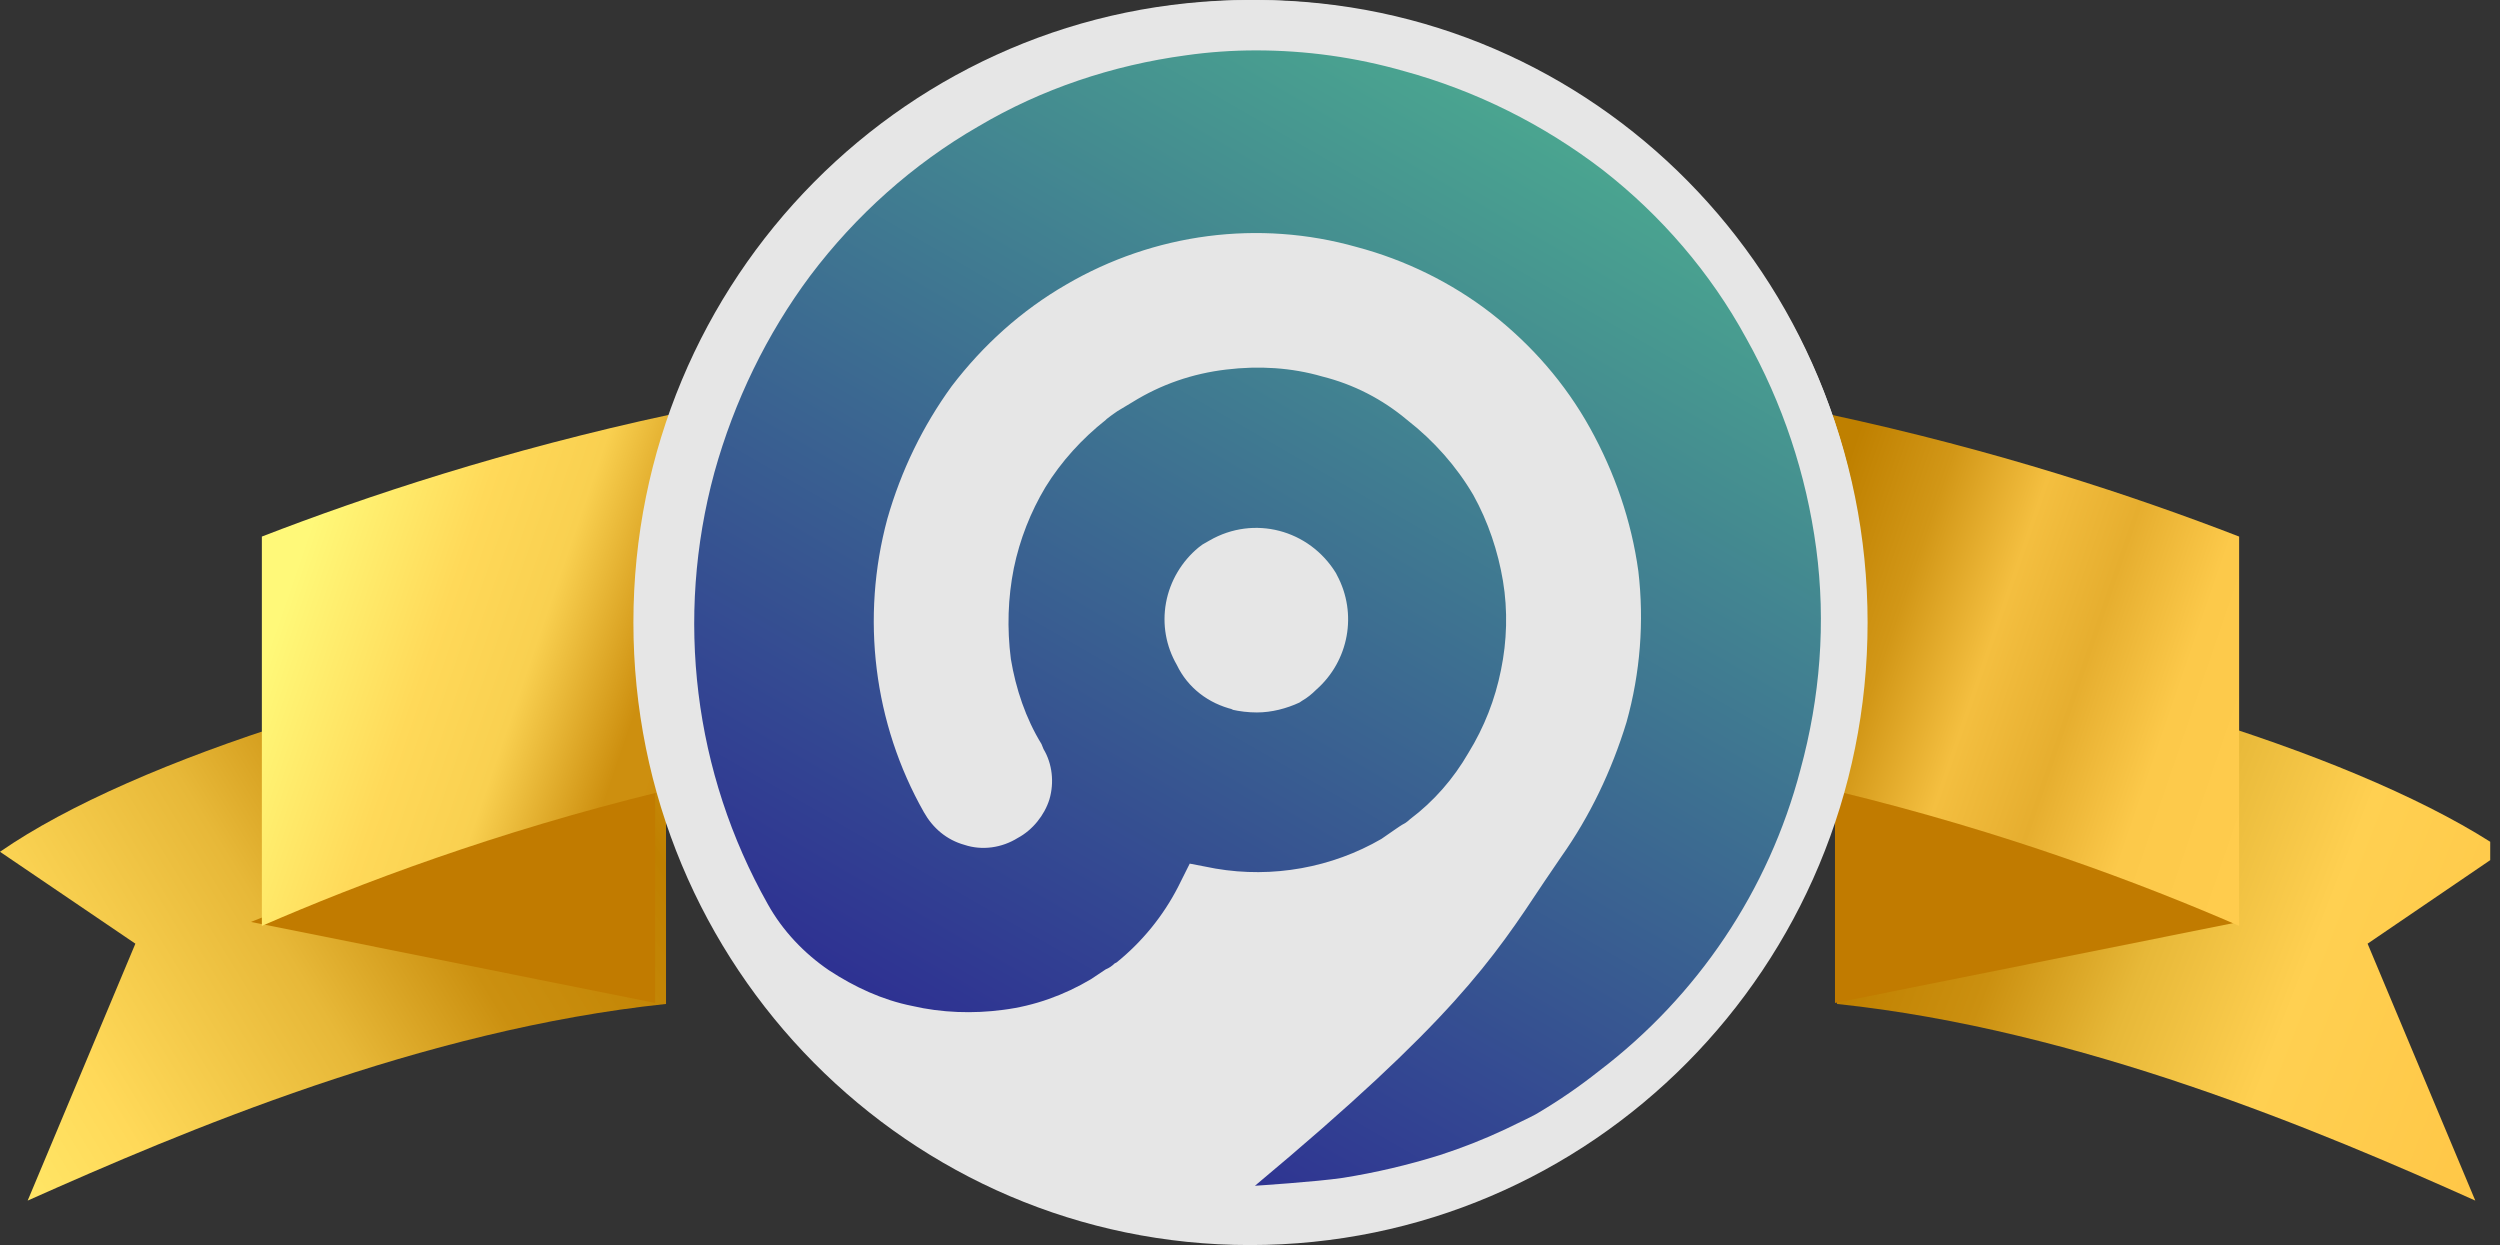
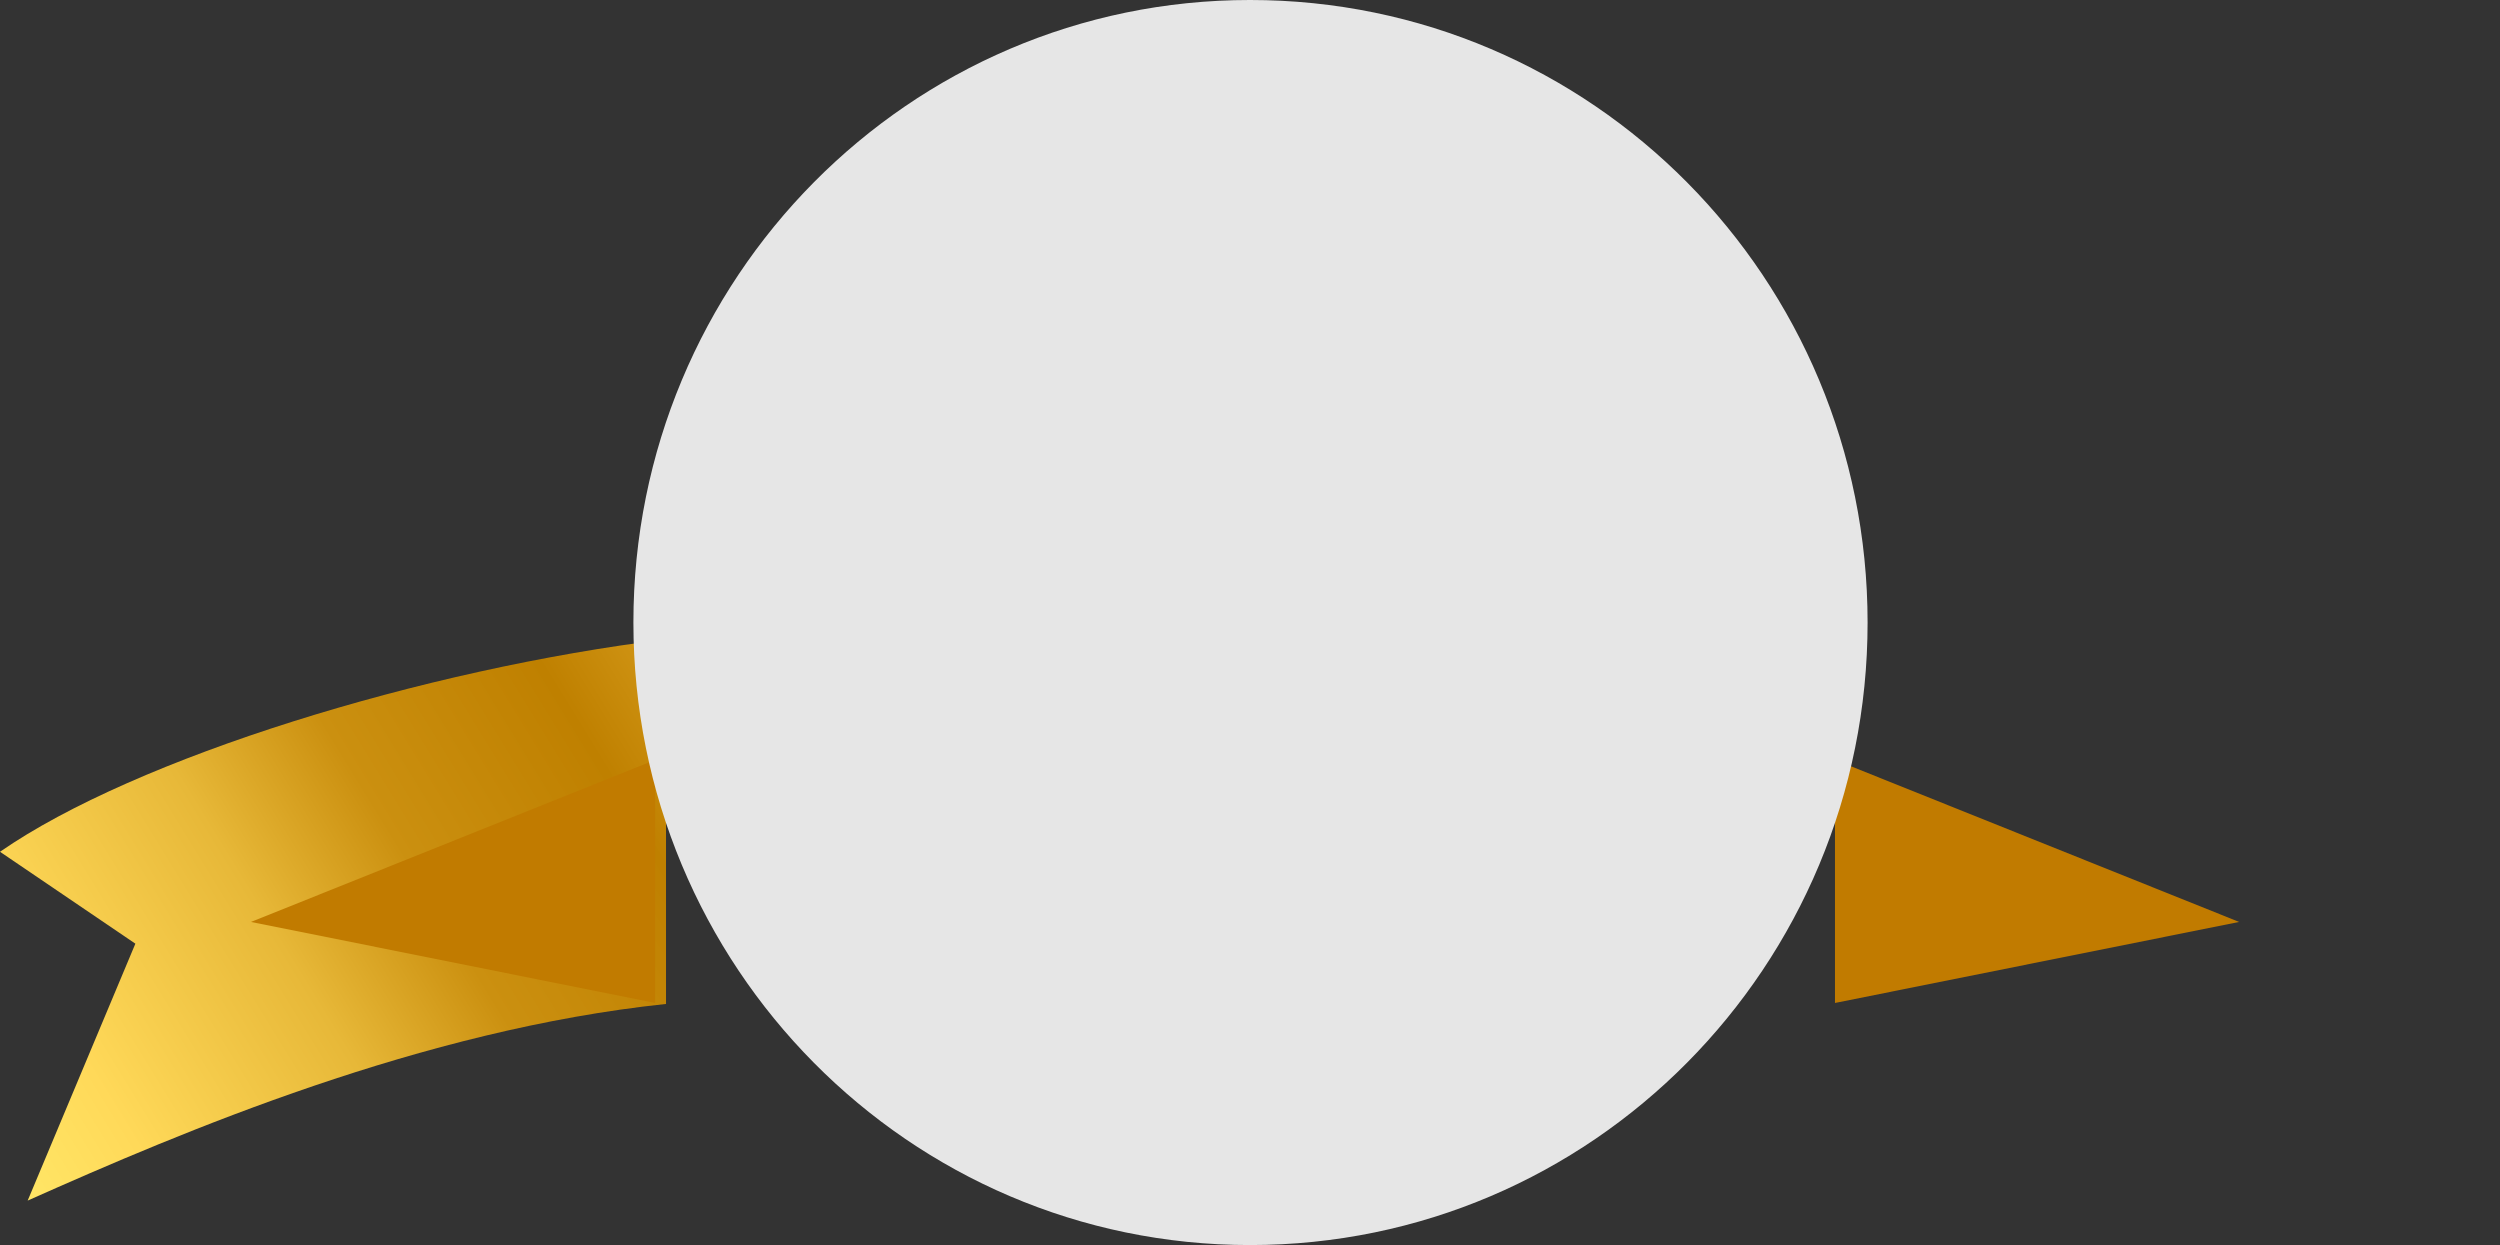
<svg xmlns="http://www.w3.org/2000/svg" version="1.2" viewBox="0 0 253 126" width="253" height="126">
  <rect x="0" y="0" width="253" height="126" fill="#333333" stroke="none" />
  <defs>
    <linearGradient id="P" gradientUnits="userSpaceOnUse" />
    <linearGradient id="g1" x2="1" href="#P" gradientTransform="matrix(-109.149,68.194,-39.286,-62.88,50.632,-9.781)">
      <stop stop-color="#ffcc4d" />
      <stop offset=".08" stop-color="#ffd757" />
      <stop offset=".11" stop-color="#fcc94a" />
      <stop offset=".11" stop-color="#f4bf40" />
      <stop offset=".16" stop-color="#e6ae2f" />
      <stop offset=".2" stop-color="#d29717" />
      <stop offset=".29" stop-color="#bf8000" />
      <stop offset=".46" stop-color="#cb9010" />
      <stop offset=".58" stop-color="#e7b838" />
      <stop offset=".76" stop-color="#ffd959" />
      <stop offset="1" stop-color="#fff979" />
    </linearGradient>
    <clipPath clipPathUnits="userSpaceOnUse" id="cp1">
      <path d="m184.59 64.66h67.42v56.86h-67.42z" />
    </clipPath>
    <linearGradient id="g2" x2="1" href="#P" gradientTransform="matrix(85.755,32.933,-16.589,43.196,159.427,113.537)">
      <stop stop-color="#e6ae2f" />
      <stop offset=".09" stop-color="#d29717" />
      <stop offset=".22" stop-color="#bf8000" />
      <stop offset=".37" stop-color="#cb9010" />
      <stop offset=".52" stop-color="#e7b838" />
      <stop offset=".69" stop-color="#ffd051" />
      <stop offset="1" stop-color="#ffc545" />
    </linearGradient>
    <linearGradient id="g3" x2="1" href="#P" gradientTransform="matrix(185.691,66.168,-34.226,96.049,15.815,94.672)">
      <stop stop-color="#fff979" />
      <stop offset=".08" stop-color="#ffd959" />
      <stop offset=".13" stop-color="#f9d050" />
      <stop offset=".19" stop-color="#cd8f0f" />
      <stop offset=".74" stop-color="#bf8000" />
      <stop offset=".79" stop-color="#d29717" />
      <stop offset=".84" stop-color="#f4bf40" />
      <stop offset=".89" stop-color="#e6ae2f" />
      <stop offset=".94" stop-color="#fcc94a" />
      <stop offset="1" stop-color="#ffcc4d" />
    </linearGradient>
    <linearGradient id="g4" x2="1" href="#P" gradientTransform="matrix(55.176,-95.001,98.729,57.341,148.571,135.837)">
      <stop stop-color="#2e3192" />
      <stop offset="1" stop-color="#4aa590" />
    </linearGradient>
    <clipPath clipPathUnits="userSpaceOnUse" id="cp2">
      <path d="m98.96 12.83c6.48-3.79 13.63-6.26 21.06-7.25q3.53-0.47 7.09-0.47c5.08 0 10.13 0.7 15.02 2.06 7.24 2.06 14.03 5.47 20.03 10.03 5.97 4.58 10.92 10.36 14.54 16.99 3.69 6.6 6.11 13.85 7.11 21.36 0.96 7.48 0.41 15.09-1.6 22.36-3.2 12.19-10.39 22.94-20.42 30.48q-2.93 2.3-6.13 4.22c-0.27 0.16-1.05 0.62-3.31 1.72q-3.23 1.52-6.64 2.54-4.84 1.49-9.83 2.31c-2.68 0.47-8.92 0.79-8.92 0.79 20.01-16.68 24.02-22.73 29.36-30.8q0.79-1.2 1.65-2.48c2.93-4.14 5.16-8.74 6.58-13.61 1.46-4.96 1.87-10.17 1.22-15.3-0.69-5.1-2.34-10.02-4.88-14.49-2.5-4.5-5.89-8.43-9.96-11.55-4.07-3.12-8.69-5.42-13.63-6.76-9.9-2.75-20.49-1.36-29.36 3.86-4.53 2.55-8.48 6.03-11.59 10.22-2.97 4.03-5.18 8.57-6.53 13.41-2.76 10.02-1.44 20.74 3.66 29.77 0.9 1.58 2.36 2.75 4.08 3.28 1.83 0.55 3.8 0.29 5.42-0.72 1.54-0.84 2.68-2.26 3.18-3.95 0.5-1.69 0.31-3.51-0.53-5.06l-0.26-0.48c-1.57-2.66-2.61-5.6-3.04-8.66-0.44-3.03-0.36-6.11 0.25-9.11 0.58-2.93 1.68-5.73 3.25-8.27 1.6-2.6 3.64-4.88 6.04-6.75l0.11-0.08q0.51-0.45 1.08-0.82l1.55-0.93c2.89-1.77 6.13-2.89 9.49-3.28 3.26-0.39 6.57-0.16 9.75 0.68 3.12 0.86 6.04 2.35 8.59 4.37 2.69 2.1 4.96 4.69 6.69 7.65 1.5 2.71 2.51 5.67 2.98 8.74 0.46 2.97 0.39 6.01-0.22 8.96-0.6 2.96-1.7 5.8-3.25 8.39-1.56 2.59-3.58 4.86-5.95 6.72q-0.24 0.16-0.5 0.34c-0.38 0.27-0.78 0.54-1.07 0.75-0.43 0.31-0.89 0.62-1.29 0.86-5.08 2.96-11.02 4.02-16.79 3l-2.59-0.45-1.2 2.35c-1.55 2.95-3.69 5.53-6.29 7.59l-0.16 0.14q-0.41 0.37-0.9 0.64l-1.54 0.93c-2.7 1.63-5.7 2.69-8.81 3.13-3.09 0.42-6.23 0.29-9.27-0.37-2.99-0.66-5.82-1.89-8.35-3.62-2.56-1.74-4.69-4.04-6.23-6.73-7.46-13.28-9.4-28.99-5.42-43.71 1.98-7.19 5.29-13.93 9.75-19.87 4.57-6.13 10.33-11.26 16.93-15.07zm20.14 54.5c1.15 2.25 3.22 3.87 5.66 4.45h-0.12q1.26 0.32 2.56 0.32c1.51 0 2.99-0.35 4.34-1.03l0.21-0.12q0.8-0.47 1.4-1.16c3.31-2.89 4.21-7.69 2.17-11.6l-0.12-0.21c-2.69-4.4-8.34-5.85-12.78-3.28l-0.71 0.41-0.44 0.33c-1.7 1.4-2.86 3.36-3.25 5.54-0.43 2.18-0.04 4.44 1.08 6.35z" />
    </clipPath>
  </defs>
  <style>.a{fill:url(#g1)}.b{fill:#c17b00}.c{fill:url(#g2)}.d{fill:url(#g3)}.e{fill:#e6e6e6}.f{fill:url(#g4)}</style>
  <path fill-rule="evenodd" class="a" d="m2.8 121.5l10.9-26-13.7-9.3c13.7-9.5 42.9-18.5 67.4-21.5v36.9c-24.7 2.6-48.9 12.9-64.6 19.9z" />
  <path fill-rule="evenodd" class="b" d="m25.4 93.3l40.9 8.2v-24.6z" />
  <g clip-path="url(#cp1)">
-     <path fill-rule="evenodd" class="c" d="m250.5 121.5l-10.9-26 13.8-9.4c-13.8-9.4-42.9-18.4-67.5-21.4v36.9c24.7 2.6 49 12.9 64.6 19.9z" />
-   </g>
-   <path fill-rule="evenodd" class="b" d="m226.6 93.3l-40.9 8.2v-24.6z" />
-   <path fill-rule="evenodd" class="d" d="m226.6 54.3c-21.2-8.2-56.1-18.6-100.1-18.6-44 0-78.8 10.4-100 18.6v39.4c19.8-8.6 54.9-20.8 100-20.8 45.2 0.1 80.3 12.2 100.1 20.8z" />
+     </g>
+   <path fill-rule="evenodd" class="b" d="m226.6 93.3l-40.9 8.2v-24.6" />
  <path class="e" d="m126.5 126c-34.5 0-62.4-28.2-62.4-63 0-34.8 27.9-63 62.4-63 34.6 0 62.5 28.2 62.5 63 0 34.8-27.9 63-62.5 63z" />
-   <path fill-rule="evenodd" class="e" d="m70 38.2c9.7-23.2 32.3-38.3 57.3-38.2 34 0.1 61.5 28 61.5 62.3 0 25.3-15.1 48-38.2 57.7-23.2 9.6-49.8 4.2-67.4-13.7-17.7-17.9-22.9-44.8-13.2-68.1zm89.8 38.4c1.8-4.3 2.8-8.9 2.9-13.6 0.1-4.7-0.7-9.3-2.5-13.6-1.1-2.8-2.6-5.4-4.3-7.8-2-2.8-4.4-5.3-7.2-7.4l-0.4-0.3c-4.4-3.3-9.5-5.5-15-6.4-8.1-1.5-16.5 0.1-23.6 4.4-4.1 2.3-7.7 5.5-10.5 9.3l-0.3 0.4q-2.2 3.1-3.8 6.6c-4.6 10.4-3.9 22.3 1.6 32.2 0.5 0.8 1.2 1.4 2 1.6 0.9 0.3 1.8 0.2 2.6-0.3 0.8-0.4 1.3-1.1 1.5-1.9 0.3-0.9 0.1-1.8-0.5-2.5v-0.1c-1.9-3.1-3.1-6.5-3.5-10.1-0.5-3.4-0.4-6.9 0.2-10.4q0.5-2.4 1.4-4.8 0.1-0.1 0.1-0.2 0 0 0.1-0.1 0.1-0.1 0.1-0.2c1.3-3.1 3.1-6 5.4-8.5 2.3-2.6 5-4.7 8-6.2 3.1-1.6 6.4-2.7 9.8-3.1l0.8-0.1c3.3-0.3 6.7 0 10 0.9 3.5 0.9 6.9 2.6 9.8 4.8 3.1 2.4 5.7 5.4 7.7 8.8 1.8 3.1 2.9 6.4 3.5 9.9 0.5 3.4 0.5 6.9-0.2 10.3-0.7 3.4-1.9 6.6-3.7 9.5q-1.1 2-2.6 3.7-0.1 0.2-0.3 0.3-0.1 0.2-0.2 0.4l-0.2 0.1q-1.9 2.1-4.1 3.8h-0.1c-0.3 0.2-0.6 0.4-0.9 0.6q-0.6 0.5-1.3 0.9-0.3 0.2-0.7 0.4-1.8 1-3.7 1.8-3.4 1.3-7.1 1.7-0.8 0-1.8 0.1c-0.6 0.1-1.3 0.1-1.9 0.1q-2.3-0.1-4.5-0.5-1.4 3.1-3.5 5.6 0.2 0.1 0.4 0.2 0.3 0.1 0.5 0.1 2.2 0.7 4.4 1 0.8 0.1 1.4 0.2 0.5 0.1 0.7 0.1h0.4c4.6 0 9.2-0.9 13.5-2.6 0.6-0.3 1.2-0.6 1.8-0.8q0.5-0.3 1-0.5 0.6-0.3 1-0.5 0.4-0.1 0.6-0.3l0.3-0.1c4-2.4 7.5-5.6 10.3-9.3q0.6-0.9 1.2-1.7 1.9-2.8 3.2-5.8zm-32.6-8.3c3.3 0 6-2.7 6-6 0-3.4-2.7-6.1-6-6.1-3.3 0-6 2.7-6 6.1 0.1 3.3 2.7 6 6 6z" />
-   <path fill-rule="evenodd" class="f" d="m99 12.8c6.4-3.8 13.6-6.2 21-7.2q3.5-0.5 7.1-0.5c5.1 0 10.1 0.7 15 2.1 7.3 2 14.1 5.4 20.1 10 5.9 4.6 10.9 10.4 14.5 17 3.7 6.6 6.1 13.8 7.1 21.3 1 7.5 0.4 15.1-1.6 22.4-3.2 12.2-10.4 22.9-20.4 30.5q-2.9 2.3-6.1 4.2c-0.3 0.2-1.1 0.6-3.4 1.7q-3.2 1.5-6.6 2.6-4.8 1.5-9.8 2.3c-2.7 0.4-8.9 0.8-8.9 0.8 20-16.7 24-22.8 29.3-30.8q0.8-1.2 1.7-2.5c2.9-4.1 5.1-8.7 6.6-13.6 1.4-5 1.8-10.2 1.2-15.3-0.7-5.1-2.4-10-4.9-14.5-2.5-4.5-5.9-8.4-10-11.6-4-3.1-8.7-5.4-13.6-6.7-9.9-2.8-20.5-1.4-29.4 3.8-4.5 2.6-8.4 6.1-11.6 10.3-2.9 4-5.1 8.5-6.5 13.4-2.7 10-1.4 20.7 3.7 29.7 0.9 1.6 2.3 2.8 4.1 3.3 1.8 0.6 3.8 0.3 5.4-0.7 1.5-0.8 2.7-2.3 3.2-3.9 0.5-1.7 0.3-3.6-0.6-5.1l-0.2-0.5c-1.6-2.6-2.6-5.6-3.1-8.6-0.4-3.1-0.3-6.2 0.3-9.2 0.6-2.9 1.7-5.7 3.2-8.2 1.6-2.6 3.7-4.9 6.1-6.8l0.1-0.1q0.5-0.4 1.1-0.8l1.5-0.9c2.9-1.8 6.1-2.9 9.5-3.3 3.3-0.4 6.6-0.2 9.7 0.7 3.2 0.8 6.1 2.3 8.6 4.4 2.7 2.1 5 4.7 6.7 7.6 1.5 2.7 2.5 5.7 3 8.7 0.5 3 0.4 6.1-0.2 9-0.6 3-1.7 5.8-3.3 8.4-1.5 2.6-3.5 4.9-5.9 6.7q-0.2 0.2-0.5 0.4c-0.4 0.2-0.8 0.5-1.1 0.7-0.4 0.3-0.9 0.6-1.3 0.9-5 2.9-11 4-16.8 3l-2.6-0.5-1.2 2.4c-1.5 2.9-3.6 5.5-6.2 7.6l-0.2 0.1q-0.4 0.4-0.9 0.6l-1.5 1c-2.7 1.6-5.7 2.7-8.9 3.1-3 0.4-6.2 0.3-9.2-0.4-3-0.6-5.8-1.9-8.4-3.6-2.5-1.7-4.7-4-6.2-6.7-7.5-13.3-9.4-29-5.4-43.7 2-7.2 5.3-14 9.7-19.9 4.6-6.1 10.4-11.3 17-15.1zm20.1 54.5c1.1 2.3 3.2 3.9 5.7 4.5h-0.2q1.3 0.3 2.6 0.3c1.5 0 3-0.4 4.3-1l0.3-0.2q0.7-0.4 1.4-1.1c3.3-2.9 4.2-7.7 2.1-11.6l-0.1-0.2c-2.7-4.4-8.3-5.9-12.8-3.3l-0.7 0.4-0.4 0.3c-1.7 1.4-2.9 3.4-3.3 5.6-0.4 2.2 0 4.4 1.1 6.3z" />
  <g clip-path="url(#cp2)" />
</svg>